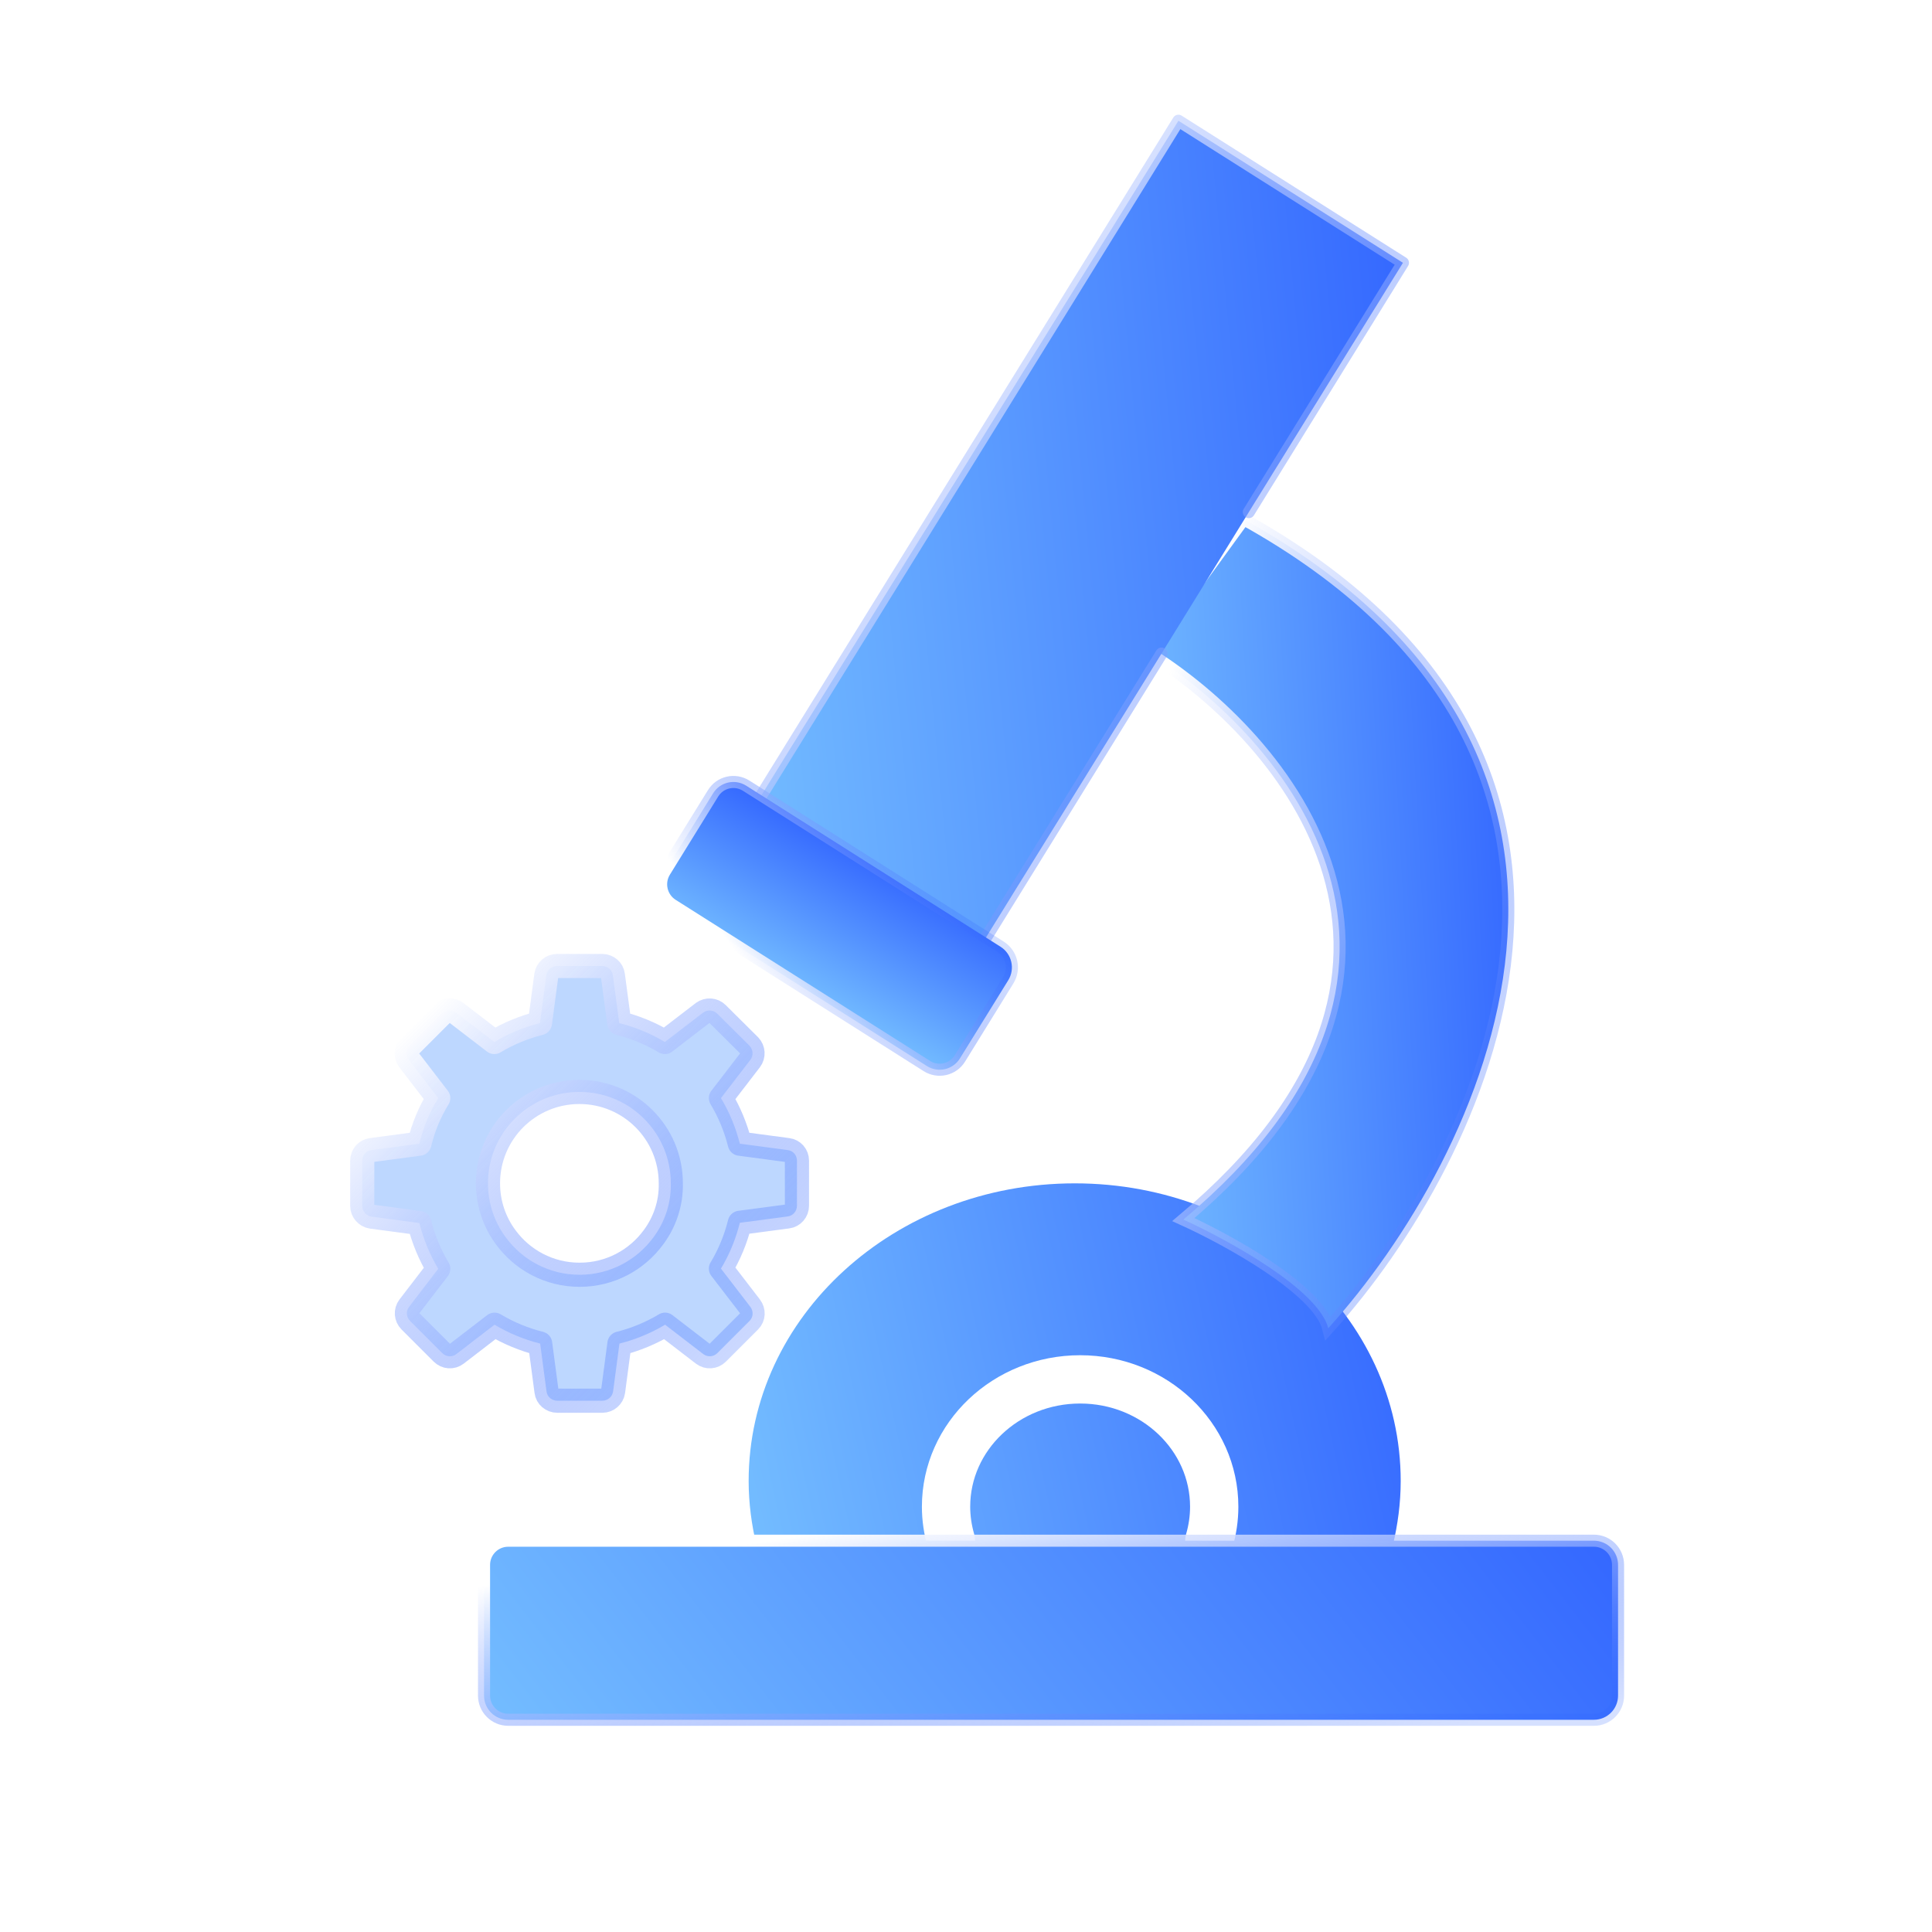
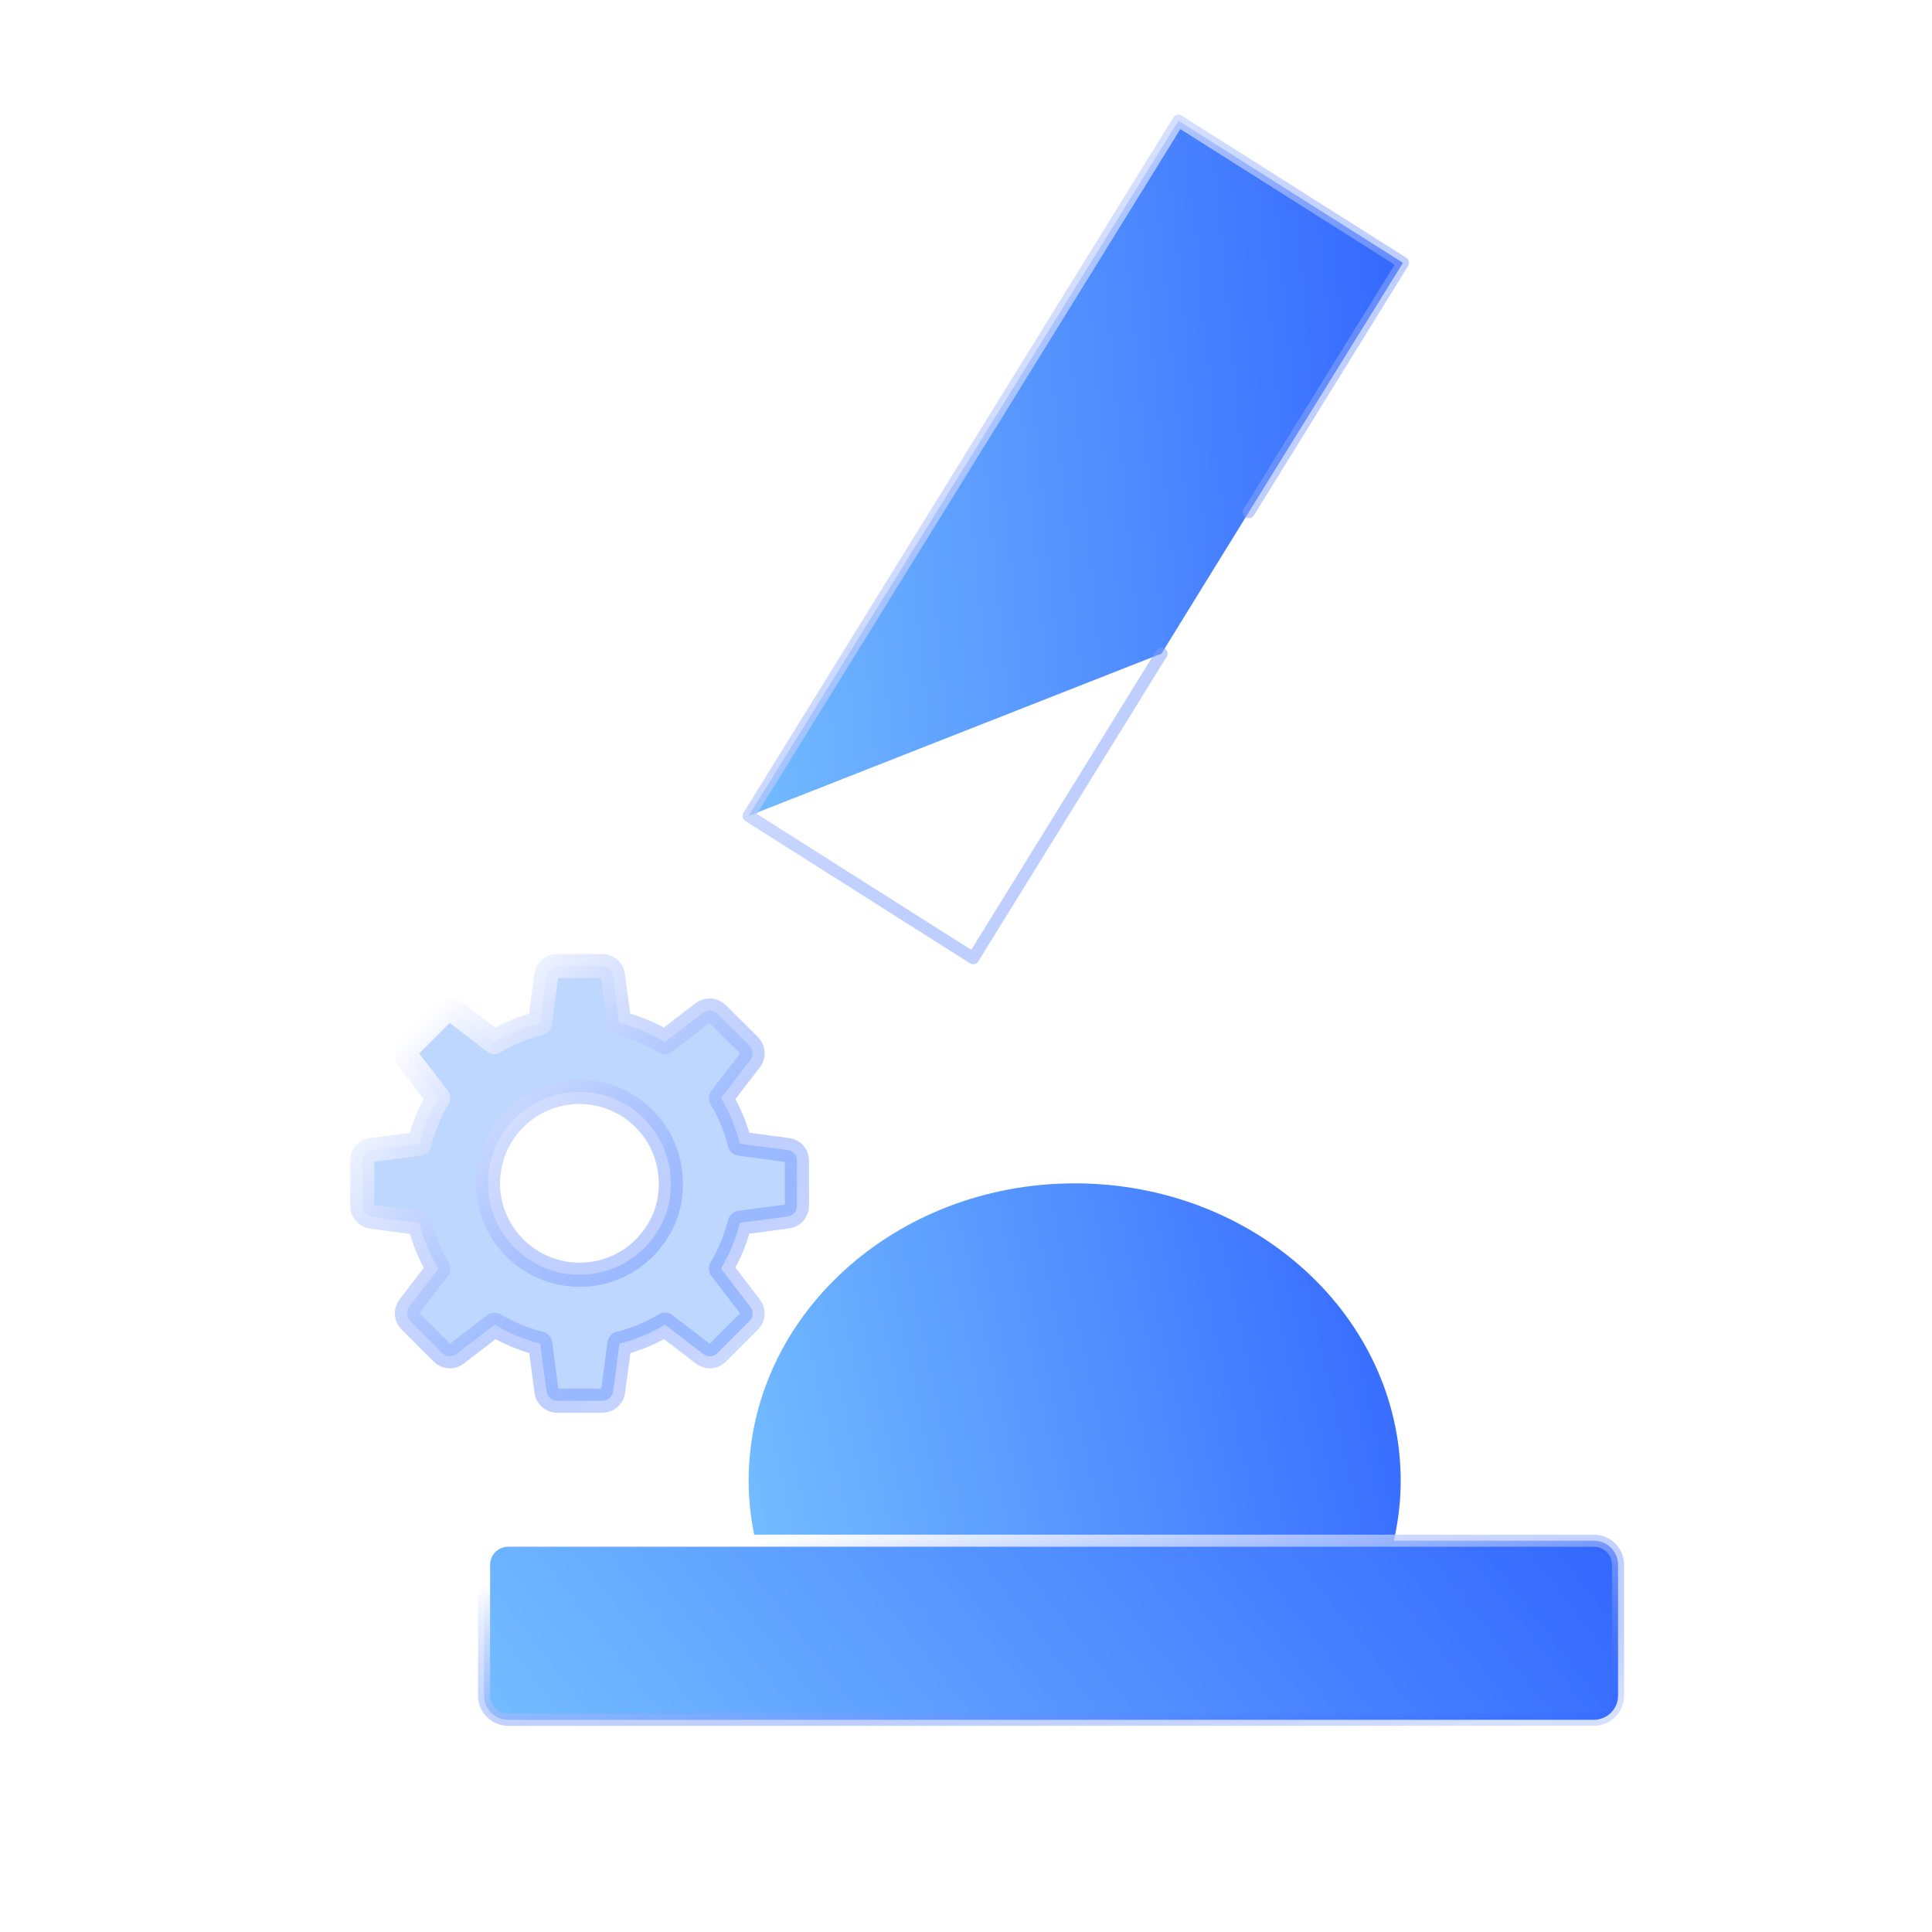
<svg xmlns="http://www.w3.org/2000/svg" width="80" height="80" viewBox="0 0 80 80" fill="none">
  <path d="M57.672 64C57.878 63.133 58 62.247 58 61.325C58 54.514 51.96 49 44.505 49C37.049 49 31 54.514 31 61.325C31 62.247 31.122 63.142 31.328 64" fill="url(#paint0_linear_681_2526)" />
-   <path d="M50.075 63.799C50.205 63.354 50.278 62.876 50.278 62.39C50.278 59.482 47.795 57.117 44.726 57.117C41.665 57.117 39.174 59.473 39.174 62.39C39.174 62.876 39.247 63.346 39.377 63.799" stroke="white" stroke-width="2" stroke-miterlimit="10" stroke-linecap="round" stroke-linejoin="round" />
-   <path d="M49 50.5C61.4 40.1 53.167 30.5 47.5 27L51.5 21.5C69.5 31.5 61.333 48 55 55C54.6 53.4 50.833 51.333 49 50.5Z" fill="url(#paint1_linear_681_2526)" stroke="url(#paint2_linear_681_2526)" stroke-width="0.5" />
-   <path d="M51.711 21.205L58.093 10.882L48.796 5L31 33.785L40.297 39.676L48.096 27.063" fill="url(#paint3_linear_681_2526)" />
+   <path d="M51.711 21.205L58.093 10.882L48.796 5L31 33.785L48.096 27.063" fill="url(#paint3_linear_681_2526)" />
  <path d="M51.711 21.205L58.093 10.882L48.796 5L31 33.785L40.297 39.676L48.096 27.063" stroke="url(#paint4_linear_681_2526)" stroke-width="0.5" stroke-miterlimit="10" stroke-linecap="round" stroke-linejoin="round" />
-   <path d="M29.527 32.85L27.526 36.087C27.235 36.557 27.378 37.177 27.845 37.472L38.378 44.141C38.845 44.437 39.459 44.295 39.749 43.826L41.75 40.589C42.041 40.119 41.898 39.499 41.431 39.203L30.898 32.534C30.431 32.239 29.817 32.38 29.527 32.85Z" fill="url(#paint5_linear_681_2526)" stroke="url(#paint6_linear_681_2526)" stroke-width="0.5" stroke-miterlimit="10" stroke-linecap="round" stroke-linejoin="round" />
  <path d="M66 63.797H21.043C20.491 63.797 20.043 64.245 20.043 64.797V70.212C20.043 70.764 20.491 71.212 21.043 71.212H66C66.553 71.212 67 70.764 67 70.212V64.797C67 64.245 66.553 63.797 66 63.797Z" fill="url(#paint7_linear_681_2526)" stroke="url(#paint8_linear_681_2526)" stroke-width="0.5" stroke-miterlimit="10" stroke-linecap="round" stroke-linejoin="round" />
  <g filter="url(#filter0_b_681_2526)">
    <path d="M32.617 47.622L30.635 47.358C30.465 46.686 30.201 46.048 29.853 45.47L31.069 43.888C31.205 43.709 31.188 43.462 31.035 43.301L29.699 41.974C29.538 41.812 29.291 41.803 29.113 41.931L27.53 43.147C26.952 42.799 26.314 42.535 25.642 42.365L25.378 40.383C25.353 40.162 25.157 40 24.936 40H23.064C22.843 40 22.656 40.162 22.622 40.383L22.358 42.365C21.686 42.535 21.048 42.799 20.47 43.147L18.887 41.931C18.709 41.795 18.462 41.812 18.301 41.974L16.974 43.301C16.812 43.462 16.795 43.709 16.931 43.888L18.147 45.47C17.79 46.048 17.526 46.686 17.365 47.358L15.383 47.622C15.162 47.647 15 47.835 15 48.064V49.936C15 50.157 15.17 50.344 15.383 50.378L17.365 50.642C17.535 51.322 17.799 51.952 18.147 52.539L16.939 54.112C16.803 54.291 16.82 54.538 16.982 54.699L18.309 56.026C18.471 56.188 18.717 56.205 18.896 56.069L20.478 54.853C21.057 55.201 21.695 55.465 22.367 55.635L22.63 57.617C22.656 57.838 22.852 58 23.073 58H24.944C25.165 58 25.353 57.838 25.387 57.617L25.65 55.635C26.322 55.465 26.96 55.201 27.539 54.853L29.121 56.069C29.3 56.205 29.546 56.188 29.708 56.026L31.035 54.699C31.197 54.538 31.205 54.291 31.069 54.112L29.853 52.53C30.201 51.952 30.465 51.314 30.635 50.633L32.617 50.37C32.838 50.344 33 50.148 33 49.927V48.056C33 47.835 32.838 47.647 32.617 47.622ZM27.062 51.229C26.373 52.173 25.259 52.785 24 52.785C22.741 52.785 21.627 52.173 20.938 51.229C20.478 50.608 20.206 49.834 20.206 49C20.206 46.907 21.899 45.215 23.991 45.215C26.084 45.215 27.777 46.907 27.777 49C27.794 49.834 27.522 50.608 27.062 51.229Z" fill="#5B9BFF" fill-opacity="0.4" />
    <path d="M32.617 47.622L30.635 47.358C30.465 46.686 30.201 46.048 29.853 45.47L31.069 43.888C31.205 43.709 31.188 43.462 31.035 43.301L29.699 41.974C29.538 41.812 29.291 41.803 29.113 41.931L27.53 43.147C26.952 42.799 26.314 42.535 25.642 42.365L25.378 40.383C25.353 40.162 25.157 40 24.936 40H23.064C22.843 40 22.656 40.162 22.622 40.383L22.358 42.365C21.686 42.535 21.048 42.799 20.47 43.147L18.887 41.931C18.709 41.795 18.462 41.812 18.301 41.974L16.974 43.301C16.812 43.462 16.795 43.709 16.931 43.888L18.147 45.47C17.79 46.048 17.526 46.686 17.365 47.358L15.383 47.622C15.162 47.647 15 47.835 15 48.064V49.936C15 50.157 15.17 50.344 15.383 50.378L17.365 50.642C17.535 51.322 17.799 51.952 18.147 52.539L16.939 54.112C16.803 54.291 16.82 54.538 16.982 54.699L18.309 56.026C18.471 56.188 18.717 56.205 18.896 56.069L20.478 54.853C21.057 55.201 21.695 55.465 22.367 55.635L22.63 57.617C22.656 57.838 22.852 58 23.073 58H24.944C25.165 58 25.353 57.838 25.387 57.617L25.65 55.635C26.322 55.465 26.96 55.201 27.539 54.853L29.121 56.069C29.3 56.205 29.546 56.188 29.708 56.026L31.035 54.699C31.197 54.538 31.205 54.291 31.069 54.112L29.853 52.53C30.201 51.952 30.465 51.314 30.635 50.633L32.617 50.37C32.838 50.344 33 50.148 33 49.927V48.056C33 47.835 32.838 47.647 32.617 47.622ZM27.062 51.229C26.373 52.173 25.259 52.785 24 52.785C22.741 52.785 21.627 52.173 20.938 51.229C20.478 50.608 20.206 49.834 20.206 49C20.206 46.907 21.899 45.215 23.991 45.215C26.084 45.215 27.777 46.907 27.777 49C27.794 49.834 27.522 50.608 27.062 51.229Z" stroke="url(#paint9_linear_681_2526)" stroke-miterlimit="10" stroke-linecap="round" stroke-linejoin="round" />
  </g>
  <defs>
    <filter id="filter0_b_681_2526" x="10.5" y="35.5" width="27" height="27" filterUnits="userSpaceOnUse" color-interpolation-filters="sRGB">
      <feFlood flood-opacity="0" result="BackgroundImageFix" />
      <feGaussianBlur in="BackgroundImageFix" stdDeviation="2" />
      <feComposite in2="SourceAlpha" operator="in" result="effect1_backgroundBlur_681_2526" />
      <feBlend mode="normal" in="SourceGraphic" in2="effect1_backgroundBlur_681_2526" result="shape" />
    </filter>
    <linearGradient id="paint0_linear_681_2526" x1="31.315" y1="64" x2="60.16" y2="57.668" gradientUnits="userSpaceOnUse">
      <stop stop-color="#73BCFF" />
      <stop offset="1" stop-color="#3366FF" />
    </linearGradient>
    <linearGradient id="paint1_linear_681_2526" x1="47.674" y1="55" x2="64.373" y2="54.091" gradientUnits="userSpaceOnUse">
      <stop stop-color="#73BCFF" />
      <stop offset="1" stop-color="#3366FF" />
    </linearGradient>
    <linearGradient id="paint2_linear_681_2526" x1="49.169" y1="26.154" x2="69.656" y2="35.3" gradientUnits="userSpaceOnUse">
      <stop stop-color="white" />
      <stop offset="1" stop-color="#2F63FF" stop-opacity="0.2" />
    </linearGradient>
    <linearGradient id="paint3_linear_681_2526" x1="31.316" y1="39.676" x2="61.383" y2="36.81" gradientUnits="userSpaceOnUse">
      <stop stop-color="#73BCFF" />
      <stop offset="1" stop-color="#3366FF" />
    </linearGradient>
    <linearGradient id="paint4_linear_681_2526" x1="34.023" y1="9.817" x2="61.66" y2="31.412" gradientUnits="userSpaceOnUse">
      <stop stop-color="white" />
      <stop offset="1" stop-color="#2F63FF" stop-opacity="0.2" />
    </linearGradient>
    <linearGradient id="paint5_linear_681_2526" x1="39.259" y1="44.619" x2="42.461" y2="38.966" gradientUnits="userSpaceOnUse">
      <stop stop-color="#73BCFF" />
      <stop offset="1" stop-color="#3366FF" />
    </linearGradient>
    <linearGradient id="paint6_linear_681_2526" x1="29.039" y1="37.462" x2="36.184" y2="32.293" gradientUnits="userSpaceOnUse">
      <stop stop-color="white" />
      <stop offset="1" stop-color="#2F63FF" stop-opacity="0.2" />
    </linearGradient>
    <linearGradient id="paint7_linear_681_2526" x1="20.59" y1="71.212" x2="53.526" y2="45.772" gradientUnits="userSpaceOnUse">
      <stop stop-color="#73BCFF" />
      <stop offset="1" stop-color="#3366FF" />
    </linearGradient>
    <linearGradient id="paint8_linear_681_2526" x1="25.282" y1="64.827" x2="27.158" y2="76.712" gradientUnits="userSpaceOnUse">
      <stop stop-color="white" />
      <stop offset="1" stop-color="#2F63FF" stop-opacity="0.2" />
    </linearGradient>
    <linearGradient id="paint9_linear_681_2526" x1="17.008" y1="42.501" x2="31.794" y2="57.286" gradientUnits="userSpaceOnUse">
      <stop stop-color="white" />
      <stop offset="1" stop-color="#2F63FF" stop-opacity="0.2" />
    </linearGradient>
  </defs>
</svg>